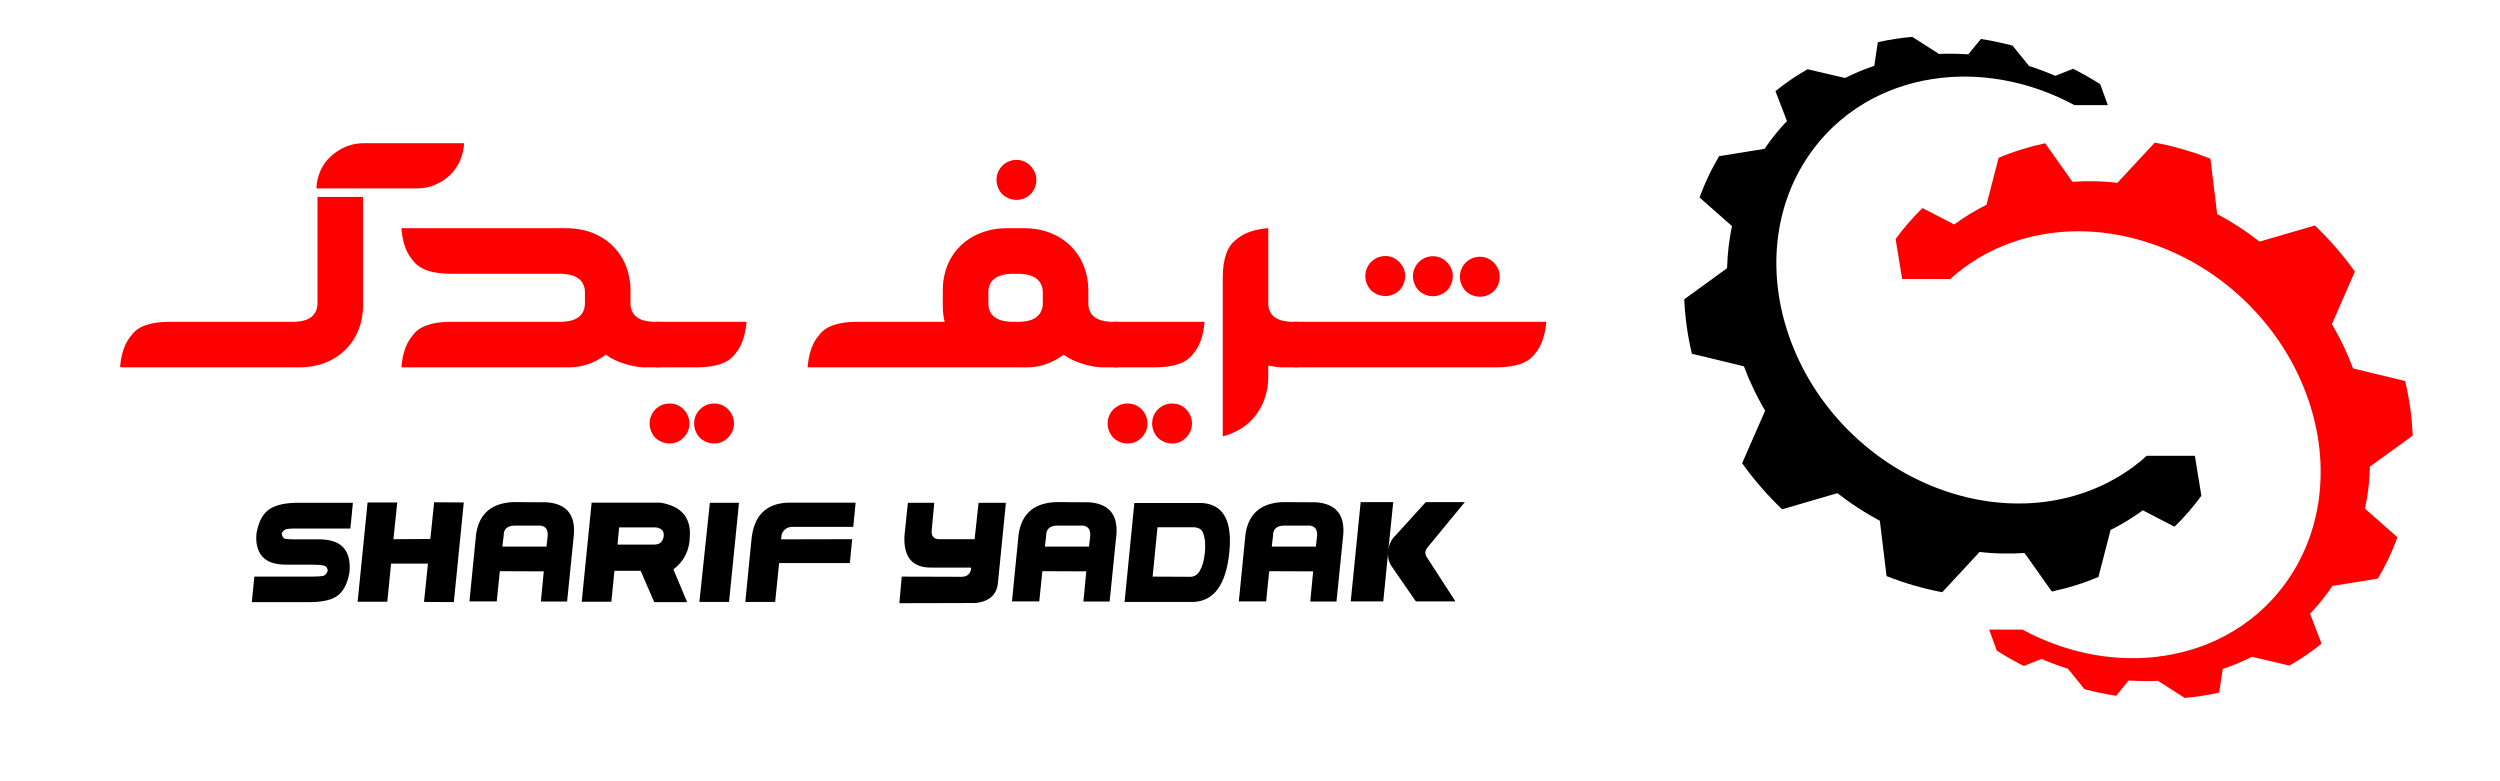
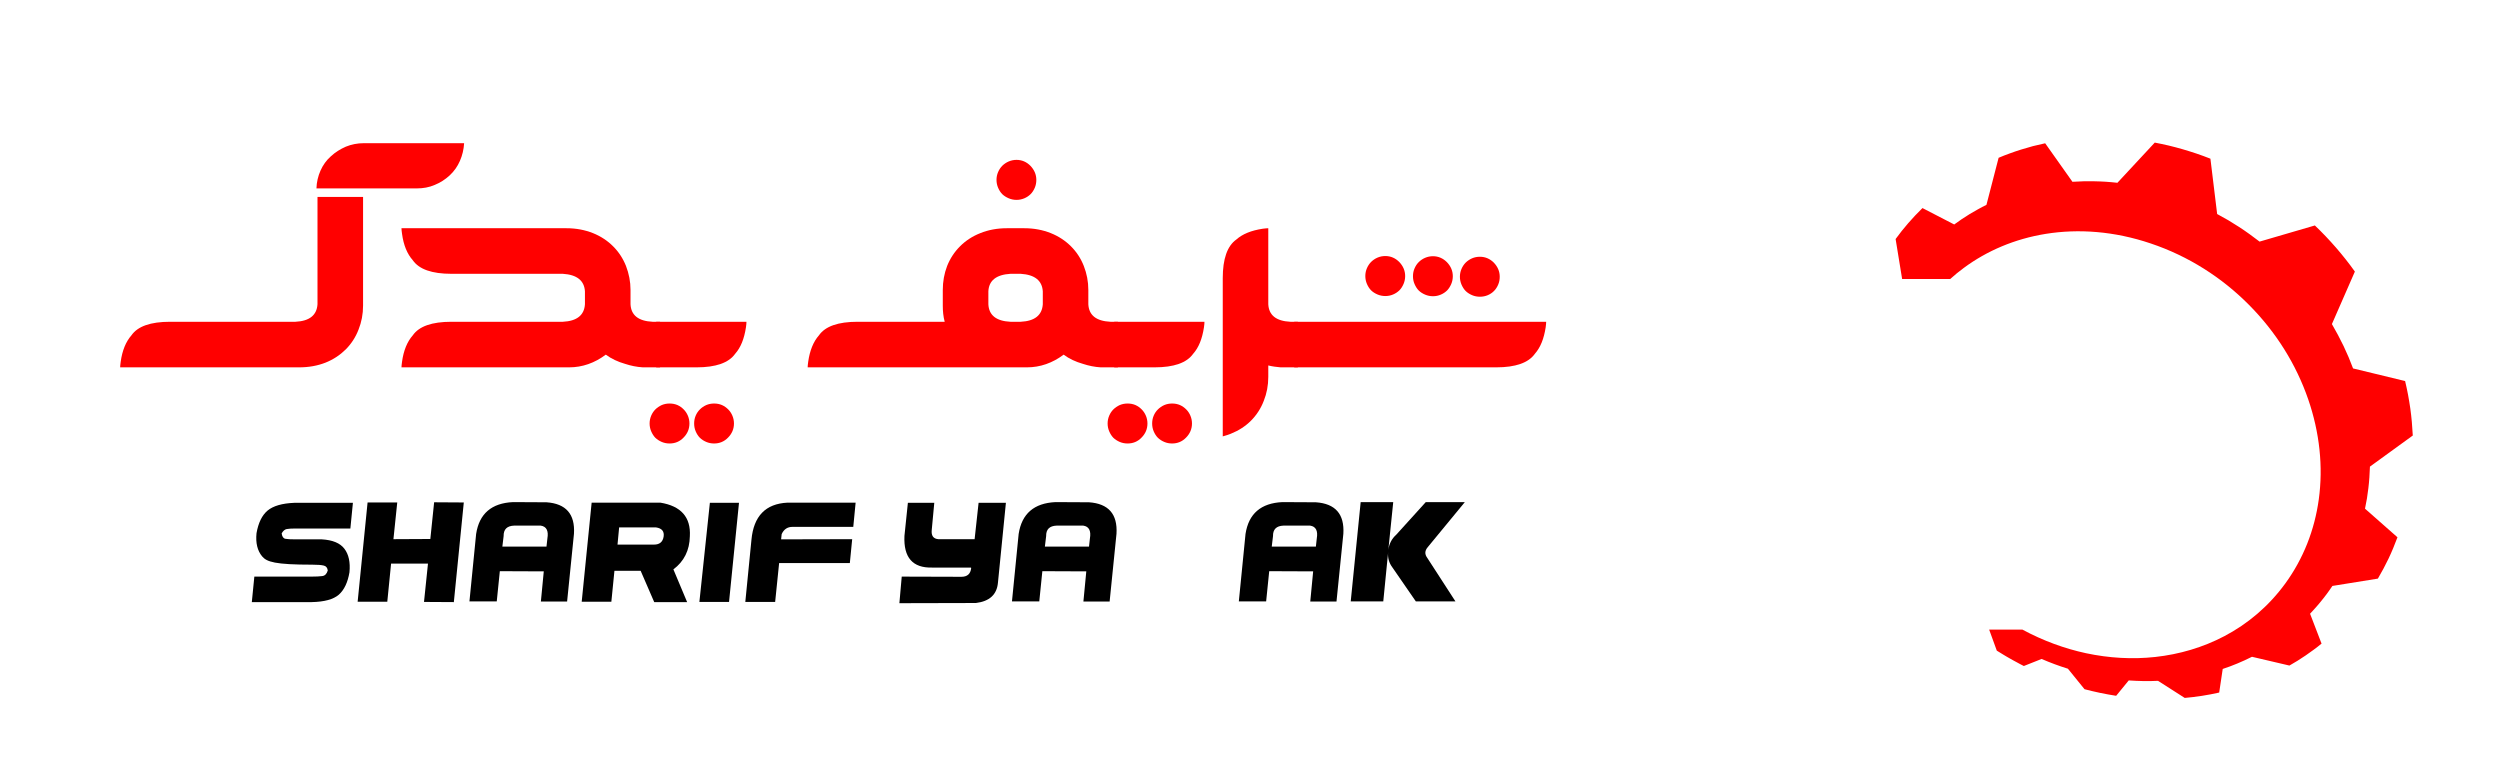
<svg xmlns="http://www.w3.org/2000/svg" width="288" zoomAndPan="magnify" viewBox="0 0 216 67.5" height="90" preserveAspectRatio="xMidYMid meet" version="1.0">
  <defs>
    <g />
    <clipPath id="5eabbb94eb">
      <path d="M 145.477 3.184 L 191 3.184 L 191 52 L 145.477 52 Z M 145.477 3.184 " clip-rule="nonzero" />
    </clipPath>
    <clipPath id="a0d3d186ce">
      <path d="M 163 12 L 208.758 12 L 208.758 60.512 L 163 60.512 Z M 163 12 " clip-rule="nonzero" />
    </clipPath>
  </defs>
  <g clip-path="url(#5eabbb94eb)">
-     <path fill="#000000" d="M 185.48 39.379 C 185.105 39.719 184.715 40.039 184.309 40.34 C 182.309 41.816 179.91 42.844 177.234 43.277 C 174.398 43.734 171.301 43.512 168.156 42.453 C 164.898 41.355 162.012 39.508 159.66 37.137 C 157.312 34.773 155.582 31.973 154.555 28.992 C 153.562 26.121 153.25 23.164 153.637 20.344 C 154 17.691 154.973 15.215 156.531 13.074 C 157.98 11.082 159.793 9.578 161.789 8.523 C 163.652 7.543 165.691 6.949 167.766 6.723 C 169.73 6.508 171.758 6.621 173.75 7.051 C 175.602 7.445 177.453 8.125 179.242 9.086 L 182.117 9.086 L 181.457 7.27 C 181.363 7.211 181.27 7.152 181.176 7.094 C 181.078 7.035 180.984 6.977 180.887 6.918 C 180.793 6.863 180.695 6.805 180.598 6.75 C 180.504 6.691 180.406 6.637 180.305 6.578 C 180.211 6.523 180.109 6.469 180.012 6.414 C 179.914 6.359 179.816 6.305 179.715 6.254 C 179.617 6.199 179.52 6.148 179.418 6.098 C 179.32 6.043 179.219 5.992 179.121 5.941 L 177.586 6.551 C 177.398 6.473 177.211 6.395 177.023 6.32 C 176.836 6.242 176.648 6.172 176.457 6.098 C 176.27 6.027 176.078 5.961 175.887 5.895 C 175.699 5.832 175.508 5.766 175.316 5.707 L 173.883 3.938 C 173.656 3.879 173.43 3.824 173.207 3.77 C 172.98 3.715 172.75 3.664 172.523 3.617 C 172.297 3.57 172.066 3.527 171.84 3.484 C 171.609 3.445 171.379 3.406 171.148 3.371 L 170.059 4.695 C 169.848 4.68 169.641 4.668 169.43 4.66 C 169.219 4.648 169.008 4.645 168.797 4.641 C 168.586 4.637 168.375 4.637 168.164 4.641 C 167.953 4.645 167.738 4.648 167.527 4.66 L 165.219 3.184 C 164.973 3.203 164.727 3.23 164.48 3.262 C 164.23 3.293 163.984 3.328 163.734 3.363 C 163.488 3.402 163.238 3.445 162.992 3.492 C 162.742 3.539 162.492 3.59 162.242 3.648 L 161.938 5.688 C 161.723 5.758 161.512 5.832 161.301 5.914 C 161.09 5.992 160.879 6.074 160.668 6.164 C 160.457 6.25 160.246 6.344 160.039 6.438 C 159.828 6.535 159.617 6.633 159.41 6.738 L 156.176 5.98 C 155.938 6.117 155.703 6.254 155.469 6.402 C 155.234 6.547 155 6.699 154.77 6.855 C 154.539 7.016 154.309 7.18 154.078 7.348 C 153.848 7.52 153.621 7.695 153.398 7.875 L 154.395 10.457 C 154.309 10.547 154.223 10.641 154.137 10.734 C 154.051 10.824 153.965 10.922 153.883 11.016 C 153.797 11.113 153.715 11.207 153.633 11.305 C 153.551 11.406 153.469 11.504 153.387 11.605 C 153.305 11.707 153.223 11.809 153.145 11.91 C 153.066 12.012 152.988 12.117 152.91 12.223 C 152.832 12.324 152.758 12.434 152.684 12.539 C 152.605 12.645 152.531 12.754 152.461 12.859 L 148.531 13.492 C 148.367 13.773 148.207 14.055 148.055 14.344 C 147.898 14.633 147.754 14.926 147.613 15.223 C 147.469 15.52 147.336 15.824 147.207 16.129 C 147.078 16.438 146.957 16.75 146.84 17.062 L 149.645 19.535 C 149.582 19.828 149.527 20.121 149.48 20.422 C 149.43 20.719 149.387 21.02 149.352 21.32 C 149.316 21.625 149.289 21.934 149.266 22.238 C 149.242 22.547 149.227 22.859 149.219 23.172 L 145.52 25.859 C 145.535 26.246 145.562 26.633 145.598 27.023 C 145.633 27.414 145.68 27.805 145.734 28.195 C 145.789 28.59 145.852 28.984 145.926 29.379 C 146.004 29.773 146.086 30.168 146.18 30.562 L 150.676 31.652 C 150.797 31.977 150.926 32.301 151.062 32.625 C 151.203 32.949 151.348 33.27 151.5 33.59 C 151.652 33.91 151.812 34.23 151.98 34.543 C 152.148 34.863 152.324 35.176 152.508 35.484 L 150.52 40.023 C 150.773 40.375 151.035 40.723 151.305 41.07 C 151.578 41.414 151.855 41.75 152.145 42.082 C 152.434 42.418 152.73 42.742 153.035 43.062 C 153.34 43.383 153.652 43.695 153.977 44.004 L 158.754 42.609 C 159.043 42.832 159.332 43.051 159.629 43.262 C 159.926 43.477 160.227 43.68 160.535 43.879 C 160.84 44.078 161.148 44.273 161.465 44.457 C 161.777 44.645 162.098 44.82 162.418 44.992 L 163 49.777 C 163.195 49.852 163.395 49.93 163.594 50 C 163.793 50.074 163.992 50.145 164.191 50.215 C 164.391 50.281 164.59 50.348 164.793 50.41 C 164.992 50.473 165.195 50.531 165.398 50.594 C 165.602 50.648 165.801 50.707 166.004 50.758 C 166.207 50.812 166.406 50.863 166.609 50.91 C 166.809 50.957 167.012 51.004 167.211 51.047 C 167.41 51.09 167.609 51.129 167.809 51.168 L 171.035 47.691 C 171.367 47.73 171.699 47.758 172.031 47.781 C 172.359 47.801 172.688 47.816 173.012 47.82 C 173.336 47.828 173.656 47.828 173.977 47.82 C 174.293 47.812 174.609 47.797 174.922 47.777 L 177.277 51.109 C 177.633 51.031 177.984 50.949 178.332 50.859 C 178.68 50.77 179.02 50.672 179.355 50.562 C 179.691 50.461 180.02 50.348 180.348 50.227 C 180.668 50.109 180.988 49.984 181.305 49.852 L 182.355 45.785 C 182.605 45.664 182.852 45.535 183.094 45.398 C 183.332 45.266 183.57 45.129 183.805 44.988 C 184.035 44.848 184.262 44.703 184.484 44.551 C 184.707 44.402 184.926 44.25 185.137 44.09 L 187.879 45.508 C 188.094 45.297 188.305 45.086 188.512 44.867 C 188.715 44.648 188.914 44.43 189.109 44.203 C 189.301 43.98 189.488 43.754 189.672 43.527 C 189.852 43.297 190.027 43.066 190.199 42.832 L 189.637 39.379 L 185.48 39.379 " fill-opacity="1" fill-rule="nonzero" />
-   </g>
+     </g>
  <g clip-path="url(#a0d3d186ce)">
    <path fill="#ff0000" d="M 168.5 24.105 C 168.875 23.766 169.266 23.445 169.676 23.145 C 171.672 21.668 174.07 20.641 176.746 20.207 C 179.582 19.75 182.68 19.973 185.824 21.035 C 189.082 22.129 191.969 23.977 194.32 26.348 C 196.668 28.711 198.398 31.512 199.426 34.492 C 200.418 37.367 200.73 40.324 200.344 43.141 C 199.98 45.797 199.008 48.27 197.449 50.414 C 196 52.402 194.188 53.91 192.191 54.961 C 190.328 55.941 188.293 56.535 186.215 56.762 C 184.25 56.977 182.227 56.863 180.234 56.438 C 178.383 56.039 176.527 55.363 174.738 54.398 L 171.863 54.398 L 172.523 56.215 C 172.617 56.273 172.711 56.332 172.809 56.391 C 172.902 56.449 172.996 56.508 173.094 56.566 C 173.188 56.621 173.285 56.68 173.383 56.738 C 173.48 56.793 173.578 56.848 173.676 56.906 C 173.773 56.961 173.871 57.016 173.969 57.07 C 174.066 57.125 174.168 57.18 174.266 57.23 C 174.363 57.285 174.465 57.336 174.562 57.391 C 174.66 57.441 174.762 57.492 174.859 57.543 L 176.395 56.934 C 176.582 57.016 176.77 57.09 176.957 57.168 C 177.145 57.242 177.332 57.316 177.523 57.387 C 177.711 57.457 177.902 57.523 178.094 57.59 C 178.285 57.656 178.473 57.719 178.668 57.777 L 180.102 59.547 C 180.324 59.605 180.551 59.66 180.777 59.715 C 181.004 59.77 181.23 59.82 181.457 59.867 C 181.684 59.914 181.914 59.961 182.145 60 C 182.375 60.043 182.605 60.082 182.836 60.117 L 183.922 58.789 C 184.133 58.805 184.34 58.816 184.551 58.824 C 184.762 58.836 184.973 58.84 185.184 58.844 C 185.395 58.848 185.605 58.848 185.816 58.844 C 186.027 58.84 186.242 58.836 186.453 58.824 L 188.762 60.301 C 189.008 60.281 189.254 60.254 189.504 60.223 C 189.75 60.191 189.996 60.16 190.246 60.121 C 190.496 60.082 190.742 60.039 190.992 59.992 C 191.238 59.945 191.488 59.895 191.738 59.836 L 192.043 57.797 C 192.258 57.727 192.469 57.652 192.68 57.574 C 192.891 57.492 193.105 57.41 193.312 57.324 C 193.523 57.234 193.734 57.145 193.945 57.047 C 194.152 56.949 194.363 56.852 194.57 56.746 L 197.805 57.504 C 198.043 57.371 198.277 57.23 198.512 57.086 C 198.746 56.938 198.98 56.785 199.211 56.629 C 199.441 56.469 199.672 56.309 199.902 56.137 C 200.133 55.969 200.359 55.793 200.582 55.609 L 199.59 53.027 C 199.676 52.938 199.762 52.844 199.844 52.75 C 199.93 52.66 200.016 52.566 200.098 52.469 C 200.184 52.375 200.266 52.277 200.348 52.18 C 200.434 52.082 200.512 51.98 200.594 51.879 C 200.676 51.781 200.758 51.676 200.836 51.574 C 200.914 51.473 200.992 51.367 201.07 51.266 C 201.148 51.16 201.223 51.055 201.297 50.949 C 201.375 50.84 201.449 50.73 201.52 50.625 L 205.449 49.992 C 205.613 49.711 205.773 49.43 205.926 49.141 C 206.082 48.852 206.227 48.559 206.371 48.262 C 206.512 47.965 206.648 47.66 206.773 47.355 C 206.902 47.047 207.023 46.734 207.141 46.422 L 204.336 43.949 C 204.398 43.656 204.453 43.363 204.504 43.066 C 204.551 42.766 204.594 42.465 204.629 42.164 C 204.664 41.859 204.695 41.555 204.715 41.246 C 204.738 40.938 204.754 40.625 204.762 40.316 L 208.465 37.629 C 208.445 37.238 208.418 36.852 208.383 36.461 C 208.348 36.07 208.305 35.68 208.25 35.289 C 208.191 34.895 208.129 34.5 208.055 34.105 C 207.98 33.711 207.895 33.316 207.801 32.922 L 203.305 31.832 C 203.184 31.508 203.055 31.184 202.918 30.859 C 202.781 30.535 202.637 30.215 202.484 29.895 C 202.328 29.574 202.168 29.254 202 28.941 C 201.832 28.625 201.656 28.312 201.477 28 L 203.461 23.465 C 203.211 23.109 202.945 22.762 202.676 22.418 C 202.402 22.074 202.125 21.734 201.836 21.402 C 201.547 21.07 201.25 20.742 200.945 20.422 C 200.641 20.102 200.328 19.789 200.004 19.48 L 195.227 20.875 C 194.938 20.652 194.648 20.434 194.352 20.223 C 194.055 20.008 193.754 19.805 193.449 19.605 C 193.141 19.406 192.832 19.215 192.52 19.027 C 192.203 18.84 191.887 18.664 191.562 18.492 L 190.98 13.711 C 190.785 13.633 190.586 13.559 190.387 13.484 C 190.191 13.41 189.992 13.34 189.789 13.273 C 189.59 13.207 189.391 13.141 189.188 13.078 C 188.988 13.012 188.785 12.953 188.582 12.895 C 188.383 12.836 188.18 12.781 187.977 12.727 C 187.773 12.672 187.574 12.625 187.371 12.574 C 187.172 12.527 186.969 12.48 186.77 12.441 C 186.57 12.398 186.371 12.355 186.172 12.32 L 182.945 15.793 C 182.613 15.754 182.281 15.727 181.949 15.703 C 181.621 15.684 181.293 15.668 180.969 15.664 C 180.648 15.656 180.324 15.656 180.008 15.664 C 179.688 15.672 179.375 15.688 179.059 15.707 L 176.703 12.379 C 176.348 12.453 175.996 12.535 175.648 12.625 C 175.301 12.719 174.961 12.816 174.625 12.922 C 174.289 13.027 173.961 13.137 173.637 13.258 C 173.312 13.375 172.992 13.5 172.68 13.633 L 171.629 17.699 C 171.379 17.82 171.133 17.949 170.891 18.086 C 170.648 18.219 170.41 18.355 170.18 18.496 C 169.949 18.637 169.719 18.785 169.496 18.934 C 169.273 19.082 169.059 19.238 168.844 19.395 L 166.102 17.977 C 165.887 18.188 165.676 18.402 165.469 18.621 C 165.266 18.836 165.066 19.059 164.871 19.281 C 164.68 19.504 164.492 19.73 164.309 19.957 C 164.129 20.188 163.953 20.418 163.781 20.652 L 164.344 24.105 L 168.5 24.105 " fill-opacity="1" fill-rule="nonzero" />
  </g>
  <g fill="#000000" fill-opacity="1">
    <g transform="translate(21.991, 51.991)">
      <g>
-         <path d="M 8.281 -6.328 L 3.531 -6.328 C 3.207 -6.328 2.957 -6.312 2.781 -6.281 C 2.613 -6.25 2.469 -6.125 2.344 -5.906 C 2.383 -5.625 2.492 -5.469 2.672 -5.438 C 2.848 -5.406 3.125 -5.391 3.5 -5.391 L 5.812 -5.391 C 6.75 -5.336 7.398 -5.066 7.766 -4.578 C 8.141 -4.086 8.285 -3.41 8.203 -2.547 C 8.055 -1.672 7.75 -1.023 7.281 -0.609 C 6.812 -0.203 6.031 0.008 4.938 0.031 L -0.234 0.031 L -0.016 -2.172 L 4.906 -2.172 C 5.32 -2.172 5.641 -2.188 5.859 -2.219 C 6.086 -2.25 6.242 -2.41 6.328 -2.703 C 6.297 -2.941 6.18 -3.082 5.984 -3.125 C 5.785 -3.176 5.457 -3.203 5 -3.203 L 2.75 -3.203 C 1.758 -3.203 1.062 -3.441 0.656 -3.922 C 0.25 -4.41 0.086 -5.078 0.172 -5.922 C 0.328 -6.816 0.645 -7.469 1.125 -7.875 C 1.613 -8.281 2.383 -8.504 3.438 -8.547 L 8.5 -8.547 Z M 8.281 -6.328 " />
+         <path d="M 8.281 -6.328 L 3.531 -6.328 C 3.207 -6.328 2.957 -6.312 2.781 -6.281 C 2.613 -6.25 2.469 -6.125 2.344 -5.906 C 2.383 -5.625 2.492 -5.469 2.672 -5.438 C 2.848 -5.406 3.125 -5.391 3.5 -5.391 L 5.812 -5.391 C 6.75 -5.336 7.398 -5.066 7.766 -4.578 C 8.141 -4.086 8.285 -3.41 8.203 -2.547 C 8.055 -1.672 7.75 -1.023 7.281 -0.609 C 6.812 -0.203 6.031 0.008 4.938 0.031 L -0.234 0.031 L -0.016 -2.172 L 4.906 -2.172 C 5.32 -2.172 5.641 -2.188 5.859 -2.219 C 6.086 -2.25 6.242 -2.41 6.328 -2.703 C 6.297 -2.941 6.18 -3.082 5.984 -3.125 C 5.785 -3.176 5.457 -3.203 5 -3.203 C 1.758 -3.203 1.062 -3.441 0.656 -3.922 C 0.25 -4.41 0.086 -5.078 0.172 -5.922 C 0.328 -6.816 0.645 -7.469 1.125 -7.875 C 1.613 -8.281 2.383 -8.504 3.438 -8.547 L 8.5 -8.547 Z M 8.281 -6.328 " />
      </g>
    </g>
  </g>
  <g fill="#000000" fill-opacity="1">
    <g transform="translate(31.134, 51.991)">
      <g>
        <path d="M 0.625 -8.578 L 3.188 -8.578 L 2.859 -5.406 L 6.047 -5.422 L 6.375 -8.594 L 8.938 -8.578 L 8.078 0.031 L 5.5 0.016 L 5.844 -3.297 L 2.656 -3.297 L 2.328 0 L -0.234 0 Z M 0.625 -8.578 " />
      </g>
    </g>
  </g>
  <g fill="#000000" fill-opacity="1">
    <g transform="translate(40.779, 51.991)">
      <g>
        <path d="M -0.219 -0.031 L 0.359 -5.859 C 0.629 -7.609 1.691 -8.523 3.547 -8.609 L 6.438 -8.594 C 8.125 -8.477 8.914 -7.57 8.812 -5.875 L 8.219 -0.016 L 5.953 -0.016 L 6.203 -2.625 L 2.406 -2.641 L 2.141 -0.031 Z M 2.734 -5.672 L 2.625 -4.766 L 6.438 -4.766 L 6.516 -5.469 C 6.629 -6.133 6.438 -6.504 5.938 -6.578 L 3.641 -6.578 C 3.023 -6.555 2.723 -6.254 2.734 -5.672 Z M 2.734 -5.672 " />
      </g>
    </g>
  </g>
  <g fill="#000000" fill-opacity="1">
    <g transform="translate(50.509, 51.991)">
      <g>
        <path d="M 0.609 -8.562 L 6.547 -8.562 C 8.336 -8.27 9.188 -7.301 9.094 -5.656 C 9.07 -4.445 8.598 -3.492 7.672 -2.797 L 8.859 0.031 L 6.016 0.031 L 4.844 -2.672 L 2.578 -2.672 L 2.312 0 L -0.25 0 Z M 2.844 -4.938 L 6 -4.938 C 6.477 -4.938 6.754 -5.164 6.828 -5.625 C 6.898 -6.082 6.68 -6.348 6.172 -6.422 L 2.984 -6.422 Z M 2.844 -4.938 " />
      </g>
    </g>
  </g>
  <g fill="#000000" fill-opacity="1">
    <g transform="translate(60.63, 51.991)">
      <g>
        <path d="M 0.703 -8.547 L 3.219 -8.547 L 2.359 0.016 L -0.203 0.016 Z M 0.703 -8.547 " />
      </g>
    </g>
  </g>
  <g fill="#000000" fill-opacity="1">
    <g transform="translate(64.598, 51.991)">
      <g>
        <path d="M -0.203 0.016 L 0.328 -5.359 C 0.516 -7.398 1.551 -8.469 3.438 -8.562 L 9.328 -8.562 L 9.125 -6.469 L 3.891 -6.469 C 3.453 -6.477 3.133 -6.27 2.938 -5.844 L 2.891 -5.391 L 9.031 -5.406 L 8.828 -3.344 L 2.719 -3.344 L 2.375 0.016 Z M -0.203 0.016 " />
      </g>
    </g>
  </g>
  <g fill="#000000" fill-opacity="1">
    <g transform="translate(74.64, 51.991)">
      <g />
    </g>
  </g>
  <g fill="#000000" fill-opacity="1">
    <g transform="translate(77.941, 51.991)">
      <g>
        <path d="M 8.969 -8.547 L 8.281 -1.641 C 8.188 -0.617 7.551 -0.035 6.375 0.109 L -0.234 0.125 L -0.031 -2.172 L 5.125 -2.156 C 5.633 -2.156 5.914 -2.406 5.969 -2.906 L 5.953 -2.953 L 2.594 -2.953 C 0.914 -2.91 0.117 -3.82 0.203 -5.688 L 0.5 -8.547 L 2.781 -8.547 L 2.562 -6.203 C 2.508 -5.711 2.695 -5.445 3.125 -5.406 L 6.266 -5.406 L 6.609 -8.547 Z M 8.969 -8.547 " />
      </g>
    </g>
  </g>
  <g fill="#000000" fill-opacity="1">
    <g transform="translate(87.653, 51.991)">
      <g>
        <path d="M -0.219 -0.031 L 0.359 -5.859 C 0.629 -7.609 1.691 -8.523 3.547 -8.609 L 6.438 -8.594 C 8.125 -8.477 8.914 -7.57 8.812 -5.875 L 8.219 -0.016 L 5.953 -0.016 L 6.203 -2.625 L 2.406 -2.641 L 2.141 -0.031 Z M 2.734 -5.672 L 2.625 -4.766 L 6.438 -4.766 L 6.516 -5.469 C 6.629 -6.133 6.438 -6.504 5.938 -6.578 L 3.641 -6.578 C 3.023 -6.555 2.723 -6.254 2.734 -5.672 Z M 2.734 -5.672 " />
      </g>
    </g>
  </g>
  <g fill="#000000" fill-opacity="1">
    <g transform="translate(97.383, 51.991)">
      <g>
-         <path d="M 0.625 -8.531 L 6.469 -8.531 C 8.32 -8.414 9.109 -6.988 8.828 -4.25 C 8.547 -1.508 7.531 -0.086 5.781 0.016 L -0.219 0.016 Z M 2.203 -2.172 L 5.547 -2.156 C 5.898 -2.207 6.156 -2.398 6.312 -2.734 C 6.508 -3.055 6.645 -3.562 6.719 -4.25 C 6.789 -4.938 6.734 -5.516 6.547 -5.984 C 6.422 -6.266 6.16 -6.414 5.766 -6.438 L 2.625 -6.438 Z M 2.203 -2.172 " />
-       </g>
+         </g>
    </g>
  </g>
  <g fill="#000000" fill-opacity="1">
    <g transform="translate(107.254, 51.991)">
      <g>
        <path d="M -0.219 -0.031 L 0.359 -5.859 C 0.629 -7.609 1.691 -8.523 3.547 -8.609 L 6.438 -8.594 C 8.125 -8.477 8.914 -7.57 8.812 -5.875 L 8.219 -0.016 L 5.953 -0.016 L 6.203 -2.625 L 2.406 -2.641 L 2.141 -0.031 Z M 2.734 -5.672 L 2.625 -4.766 L 6.438 -4.766 L 6.516 -5.469 C 6.629 -6.133 6.438 -6.504 5.938 -6.578 L 3.641 -6.578 C 3.023 -6.555 2.723 -6.254 2.734 -5.672 Z M 2.734 -5.672 " />
      </g>
    </g>
  </g>
  <g fill="#000000" fill-opacity="1">
    <g transform="translate(116.984, 51.991)">
      <g>
        <path d="M 0.578 -8.609 L 3.391 -8.609 L 2.969 -4.484 C 3.039 -5.016 3.27 -5.453 3.656 -5.797 L 6.203 -8.609 L 9.578 -8.609 L 6.375 -4.719 C 6.113 -4.414 6.098 -4.109 6.328 -3.797 L 8.766 -0.031 L 5.344 -0.031 L 3.328 -2.953 C 3.023 -3.359 2.898 -3.805 2.953 -4.297 L 2.531 -0.031 L -0.281 -0.031 Z M 0.578 -8.609 " />
      </g>
    </g>
  </g>
  <g fill="#ff0000" fill-opacity="1">
    <g transform="translate(8.623, 31.723)">
      <g>
        <path d="M 31.477 -19.352 L 22.82 -19.352 C 22.25 -19.352 21.738 -19.246 21.258 -19.051 C 20.777 -18.84 20.344 -18.57 19.969 -18.223 C 19.578 -17.879 19.277 -17.457 19.066 -16.977 C 18.855 -16.496 18.734 -15.984 18.719 -15.445 L 27.391 -15.445 C 27.93 -15.445 28.457 -15.535 28.938 -15.746 C 29.418 -15.941 29.84 -16.211 30.23 -16.57 C 30.605 -16.918 30.906 -17.34 31.113 -17.82 C 31.324 -18.301 31.445 -18.809 31.477 -19.352 Z M 22.746 -5.32 L 22.746 -14.707 L 18.809 -14.707 L 18.809 -5.438 C 18.75 -4.492 18.121 -3.98 16.902 -3.922 L 6.07 -3.922 C 4.387 -3.922 3.273 -3.531 2.734 -2.75 C 2.254 -2.207 1.938 -1.441 1.805 -0.465 C 1.773 -0.242 1.758 -0.074 1.758 0.016 L 17.219 0.016 C 18.059 0.016 18.809 -0.121 19.5 -0.391 C 20.176 -0.66 20.762 -1.051 21.246 -1.531 C 21.727 -2.012 22.102 -2.586 22.355 -3.246 C 22.613 -3.891 22.746 -4.582 22.746 -5.32 Z M 22.746 -5.32 " />
      </g>
    </g>
  </g>
  <g fill="#ff0000" fill-opacity="1">
    <g transform="translate(33.727, 31.723)">
      <g>
        <path d="M 0.961 0.016 L 15.445 0.016 C 16.586 0.016 17.652 -0.359 18.613 -1.082 C 19.098 -0.723 19.652 -0.465 20.281 -0.285 C 20.777 -0.121 21.289 -0.016 21.816 0.016 L 23.301 0.016 L 23.301 -3.922 L 22.656 -3.922 C 21.426 -3.98 20.793 -4.492 20.75 -5.438 L 20.75 -6.672 C 20.75 -7.391 20.613 -8.082 20.359 -8.742 C 20.102 -9.391 19.727 -9.961 19.246 -10.441 C 18.766 -10.922 18.18 -11.312 17.504 -11.582 C 16.812 -11.855 16.062 -12.004 15.219 -12.004 L 0.961 -12.004 C 0.961 -11.898 0.977 -11.734 1.008 -11.523 C 1.141 -10.531 1.457 -9.781 1.938 -9.238 C 2.48 -8.457 3.59 -8.066 5.273 -8.066 L 14.902 -8.066 C 16.121 -7.992 16.754 -7.48 16.812 -6.551 L 16.812 -5.438 C 16.754 -4.492 16.121 -3.98 14.902 -3.922 L 5.273 -3.922 C 3.59 -3.922 2.48 -3.531 1.938 -2.75 C 1.457 -2.207 1.141 -1.441 1.008 -0.465 C 0.977 -0.242 0.961 -0.074 0.961 0.016 Z M 0.961 0.016 " />
      </g>
    </g>
  </g>
  <g fill="#ff0000" fill-opacity="1">
    <g transform="translate(56.923, 31.723)">
      <g>
        <path d="M 7.57 -3.922 L -0.227 -3.922 L -0.227 0.016 L 3.262 0.016 C 4.93 0.016 6.039 -0.375 6.594 -1.156 C 7.078 -1.699 7.375 -2.449 7.527 -3.441 C 7.559 -3.652 7.57 -3.816 7.57 -3.922 Z M 6.492 4.867 C 6.492 4.629 6.445 4.402 6.355 4.191 C 6.266 3.98 6.145 3.801 5.996 3.652 C 5.844 3.5 5.664 3.367 5.453 3.273 C 5.242 3.184 5.02 3.141 4.777 3.141 C 4.539 3.141 4.312 3.184 4.102 3.273 C 3.891 3.367 3.695 3.5 3.547 3.652 C 3.395 3.801 3.273 3.98 3.184 4.191 C 3.094 4.402 3.051 4.629 3.051 4.867 C 3.051 5.109 3.094 5.332 3.184 5.543 C 3.273 5.754 3.395 5.949 3.547 6.102 C 3.695 6.25 3.891 6.371 4.102 6.461 C 4.312 6.551 4.539 6.594 4.777 6.594 C 5.242 6.594 5.648 6.43 5.98 6.086 C 6.309 5.754 6.492 5.348 6.492 4.867 Z M 2.645 4.867 C 2.645 4.629 2.598 4.402 2.508 4.191 C 2.418 3.98 2.297 3.801 2.148 3.652 C 2 3.5 1.816 3.367 1.609 3.273 C 1.398 3.184 1.172 3.141 0.93 3.141 C 0.691 3.141 0.465 3.184 0.254 3.273 C 0.047 3.367 -0.148 3.5 -0.301 3.652 C -0.449 3.801 -0.57 3.98 -0.66 4.191 C -0.75 4.402 -0.797 4.629 -0.797 4.867 C -0.797 5.109 -0.75 5.332 -0.66 5.543 C -0.57 5.754 -0.449 5.949 -0.301 6.102 C -0.148 6.25 0.047 6.371 0.254 6.461 C 0.465 6.551 0.691 6.594 0.93 6.594 C 1.398 6.594 1.805 6.43 2.133 6.086 C 2.465 5.754 2.645 5.348 2.645 4.867 Z M 2.645 4.867 " />
      </g>
    </g>
  </g>
  <g fill="#ff0000" fill-opacity="1">
    <g transform="translate(65.262, 31.723)">
      <g />
    </g>
  </g>
  <g fill="#ff0000" fill-opacity="1">
    <g transform="translate(68.266, 31.723)">
      <g>
        <path d="M 19.562 -14.453 C 19.801 -14.453 20.027 -14.5 20.238 -14.59 C 20.449 -14.68 20.629 -14.801 20.777 -14.949 C 20.93 -15.098 21.051 -15.293 21.141 -15.504 C 21.23 -15.715 21.273 -15.941 21.273 -16.18 C 21.273 -16.648 21.094 -17.051 20.762 -17.398 C 20.434 -17.73 20.027 -17.91 19.562 -17.91 C 19.32 -17.91 19.098 -17.863 18.887 -17.773 C 18.676 -17.684 18.48 -17.547 18.328 -17.398 C 18.18 -17.246 18.059 -17.066 17.969 -16.855 C 17.879 -16.648 17.832 -16.422 17.832 -16.18 C 17.832 -15.941 17.879 -15.715 17.969 -15.504 C 18.059 -15.293 18.18 -15.098 18.328 -14.949 C 18.48 -14.801 18.676 -14.68 18.887 -14.59 C 19.098 -14.5 19.32 -14.453 19.562 -14.453 Z M 1.516 0.016 L 20.465 0.016 C 21.605 0.016 22.672 -0.359 23.633 -1.082 C 24.113 -0.723 24.668 -0.465 25.301 -0.285 C 25.797 -0.121 26.309 -0.016 26.832 0.016 L 28.32 0.016 L 28.32 -3.922 L 27.676 -3.922 C 26.441 -3.98 25.812 -4.492 25.766 -5.438 L 25.766 -6.672 C 25.766 -7.391 25.633 -8.082 25.375 -8.742 C 25.121 -9.391 24.746 -9.961 24.266 -10.441 C 23.785 -10.922 23.199 -11.312 22.52 -11.582 C 21.832 -11.855 21.078 -12.004 20.238 -12.004 L 18.719 -12.004 C 17.879 -12.004 17.113 -11.855 16.438 -11.582 C 15.746 -11.312 15.16 -10.922 14.68 -10.441 C 14.199 -9.961 13.824 -9.391 13.566 -8.742 C 13.312 -8.082 13.191 -7.391 13.191 -6.672 L 13.191 -5.32 C 13.191 -4.836 13.234 -4.371 13.355 -3.922 L 5.828 -3.922 C 4.148 -3.922 3.035 -3.531 2.492 -2.75 C 2.012 -2.207 1.699 -1.441 1.562 -0.465 C 1.531 -0.242 1.516 -0.074 1.516 0.016 Z M 19.922 -3.922 L 19.035 -3.922 C 17.805 -3.98 17.172 -4.492 17.129 -5.438 L 17.129 -6.551 C 17.172 -7.48 17.805 -7.992 19.035 -8.066 L 19.922 -8.066 C 21.141 -7.992 21.77 -7.48 21.832 -6.551 L 21.832 -5.438 C 21.77 -4.492 21.141 -3.98 19.922 -3.922 Z M 19.922 -3.922 " />
      </g>
    </g>
  </g>
  <g fill="#ff0000" fill-opacity="1">
    <g transform="translate(96.495, 31.723)">
      <g>
        <path d="M 7.57 -3.922 L -0.227 -3.922 L -0.227 0.016 L 3.262 0.016 C 4.93 0.016 6.039 -0.375 6.594 -1.156 C 7.078 -1.699 7.375 -2.449 7.527 -3.441 C 7.559 -3.652 7.57 -3.816 7.57 -3.922 Z M 6.492 4.867 C 6.492 4.629 6.445 4.402 6.355 4.191 C 6.266 3.98 6.145 3.801 5.996 3.652 C 5.844 3.5 5.664 3.367 5.453 3.273 C 5.242 3.184 5.02 3.141 4.777 3.141 C 4.539 3.141 4.312 3.184 4.102 3.273 C 3.891 3.367 3.695 3.5 3.547 3.652 C 3.395 3.801 3.273 3.98 3.184 4.191 C 3.094 4.402 3.051 4.629 3.051 4.867 C 3.051 5.109 3.094 5.332 3.184 5.543 C 3.273 5.754 3.395 5.949 3.547 6.102 C 3.695 6.25 3.891 6.371 4.102 6.461 C 4.312 6.551 4.539 6.594 4.777 6.594 C 5.242 6.594 5.648 6.43 5.98 6.086 C 6.309 5.754 6.492 5.348 6.492 4.867 Z M 2.645 4.867 C 2.645 4.629 2.598 4.402 2.508 4.191 C 2.418 3.98 2.297 3.801 2.148 3.652 C 2 3.5 1.816 3.367 1.609 3.273 C 1.398 3.184 1.172 3.141 0.93 3.141 C 0.691 3.141 0.465 3.184 0.254 3.273 C 0.047 3.367 -0.148 3.5 -0.301 3.652 C -0.449 3.801 -0.57 3.98 -0.66 4.191 C -0.75 4.402 -0.797 4.629 -0.797 4.867 C -0.797 5.109 -0.75 5.332 -0.66 5.543 C -0.57 5.754 -0.449 5.949 -0.301 6.102 C -0.148 6.25 0.047 6.371 0.254 6.461 C 0.465 6.551 0.691 6.594 0.93 6.594 C 1.398 6.594 1.805 6.43 2.133 6.086 C 2.465 5.754 2.645 5.348 2.645 4.867 Z M 2.645 4.867 " />
      </g>
    </g>
  </g>
  <g fill="#ff0000" fill-opacity="1">
    <g transform="translate(104.834, 31.723)">
      <g>
        <path d="M 4.746 -0.148 C 5.094 -0.059 5.453 -0.016 5.812 0.016 L 7.301 0.016 L 7.301 -3.922 L 6.656 -3.922 C 5.422 -3.98 4.793 -4.492 4.746 -5.438 L 4.746 -12.004 C 4.641 -12.004 4.477 -11.988 4.266 -11.961 C 3.273 -11.809 2.523 -11.508 1.984 -11.027 C 1.203 -10.473 0.812 -9.359 0.812 -7.691 L 0.812 5.98 C 1.051 5.918 1.277 5.844 1.504 5.754 C 2.18 5.484 2.766 5.109 3.246 4.629 C 3.727 4.148 4.102 3.574 4.355 2.914 C 4.613 2.27 4.746 1.578 4.746 0.84 Z M 4.746 -0.148 " />
      </g>
    </g>
  </g>
  <g fill="#ff0000" fill-opacity="1">
    <g transform="translate(112.015, 31.723)">
      <g>
        <path d="M 21.574 -3.922 L -0.195 -3.922 L -0.195 0.016 L 17.262 0.016 C 18.93 0.016 20.043 -0.375 20.598 -1.156 C 21.078 -1.699 21.379 -2.449 21.531 -3.441 C 21.559 -3.652 21.574 -3.816 21.574 -3.922 Z M 13.371 -7.18 C 13.461 -7.391 13.508 -7.617 13.508 -7.859 C 13.508 -8.324 13.328 -8.73 12.996 -9.074 C 12.664 -9.406 12.258 -9.586 11.793 -9.586 C 11.555 -9.586 11.328 -9.539 11.117 -9.449 C 10.906 -9.359 10.711 -9.227 10.562 -9.074 C 10.41 -8.926 10.293 -8.742 10.203 -8.535 C 10.109 -8.324 10.066 -8.098 10.066 -7.859 C 10.066 -7.617 10.109 -7.391 10.203 -7.18 C 10.293 -6.973 10.41 -6.777 10.562 -6.625 C 10.711 -6.477 10.906 -6.355 11.117 -6.266 C 11.328 -6.176 11.555 -6.129 11.793 -6.129 C 12.035 -6.129 12.258 -6.176 12.469 -6.266 C 12.68 -6.355 12.859 -6.477 13.012 -6.625 C 13.16 -6.777 13.281 -6.973 13.371 -7.18 Z M 9.254 -7.195 C 9.344 -7.406 9.391 -7.633 9.391 -7.871 C 9.391 -8.34 9.211 -8.742 8.879 -9.09 C 8.547 -9.422 8.145 -9.602 7.676 -9.602 C 7.438 -9.602 7.211 -9.555 7 -9.465 C 6.789 -9.375 6.594 -9.238 6.445 -9.09 C 6.297 -8.938 6.176 -8.758 6.086 -8.547 C 5.996 -8.34 5.949 -8.113 5.949 -7.871 C 5.949 -7.633 5.996 -7.406 6.086 -7.195 C 6.176 -6.984 6.297 -6.789 6.445 -6.641 C 6.594 -6.492 6.789 -6.371 7 -6.281 C 7.211 -6.191 7.438 -6.145 7.676 -6.145 C 7.918 -6.145 8.145 -6.191 8.352 -6.281 C 8.562 -6.371 8.742 -6.492 8.895 -6.641 C 9.043 -6.789 9.164 -6.984 9.254 -7.195 Z M 17.43 -7.137 C 17.52 -7.348 17.562 -7.57 17.562 -7.812 C 17.562 -8.277 17.383 -8.684 17.051 -9.031 C 16.723 -9.359 16.316 -9.539 15.852 -9.539 C 15.609 -9.539 15.387 -9.496 15.176 -9.406 C 14.965 -9.316 14.77 -9.18 14.617 -9.031 C 14.469 -8.879 14.348 -8.699 14.258 -8.488 C 14.168 -8.277 14.121 -8.055 14.121 -7.812 C 14.121 -7.57 14.168 -7.348 14.258 -7.137 C 14.348 -6.926 14.469 -6.73 14.617 -6.582 C 14.77 -6.43 14.965 -6.309 15.176 -6.219 C 15.387 -6.129 15.609 -6.086 15.852 -6.086 C 16.09 -6.086 16.316 -6.129 16.527 -6.219 C 16.738 -6.309 16.918 -6.43 17.066 -6.582 C 17.219 -6.73 17.34 -6.926 17.43 -7.137 Z M 17.43 -7.137 " />
      </g>
    </g>
  </g>
</svg>